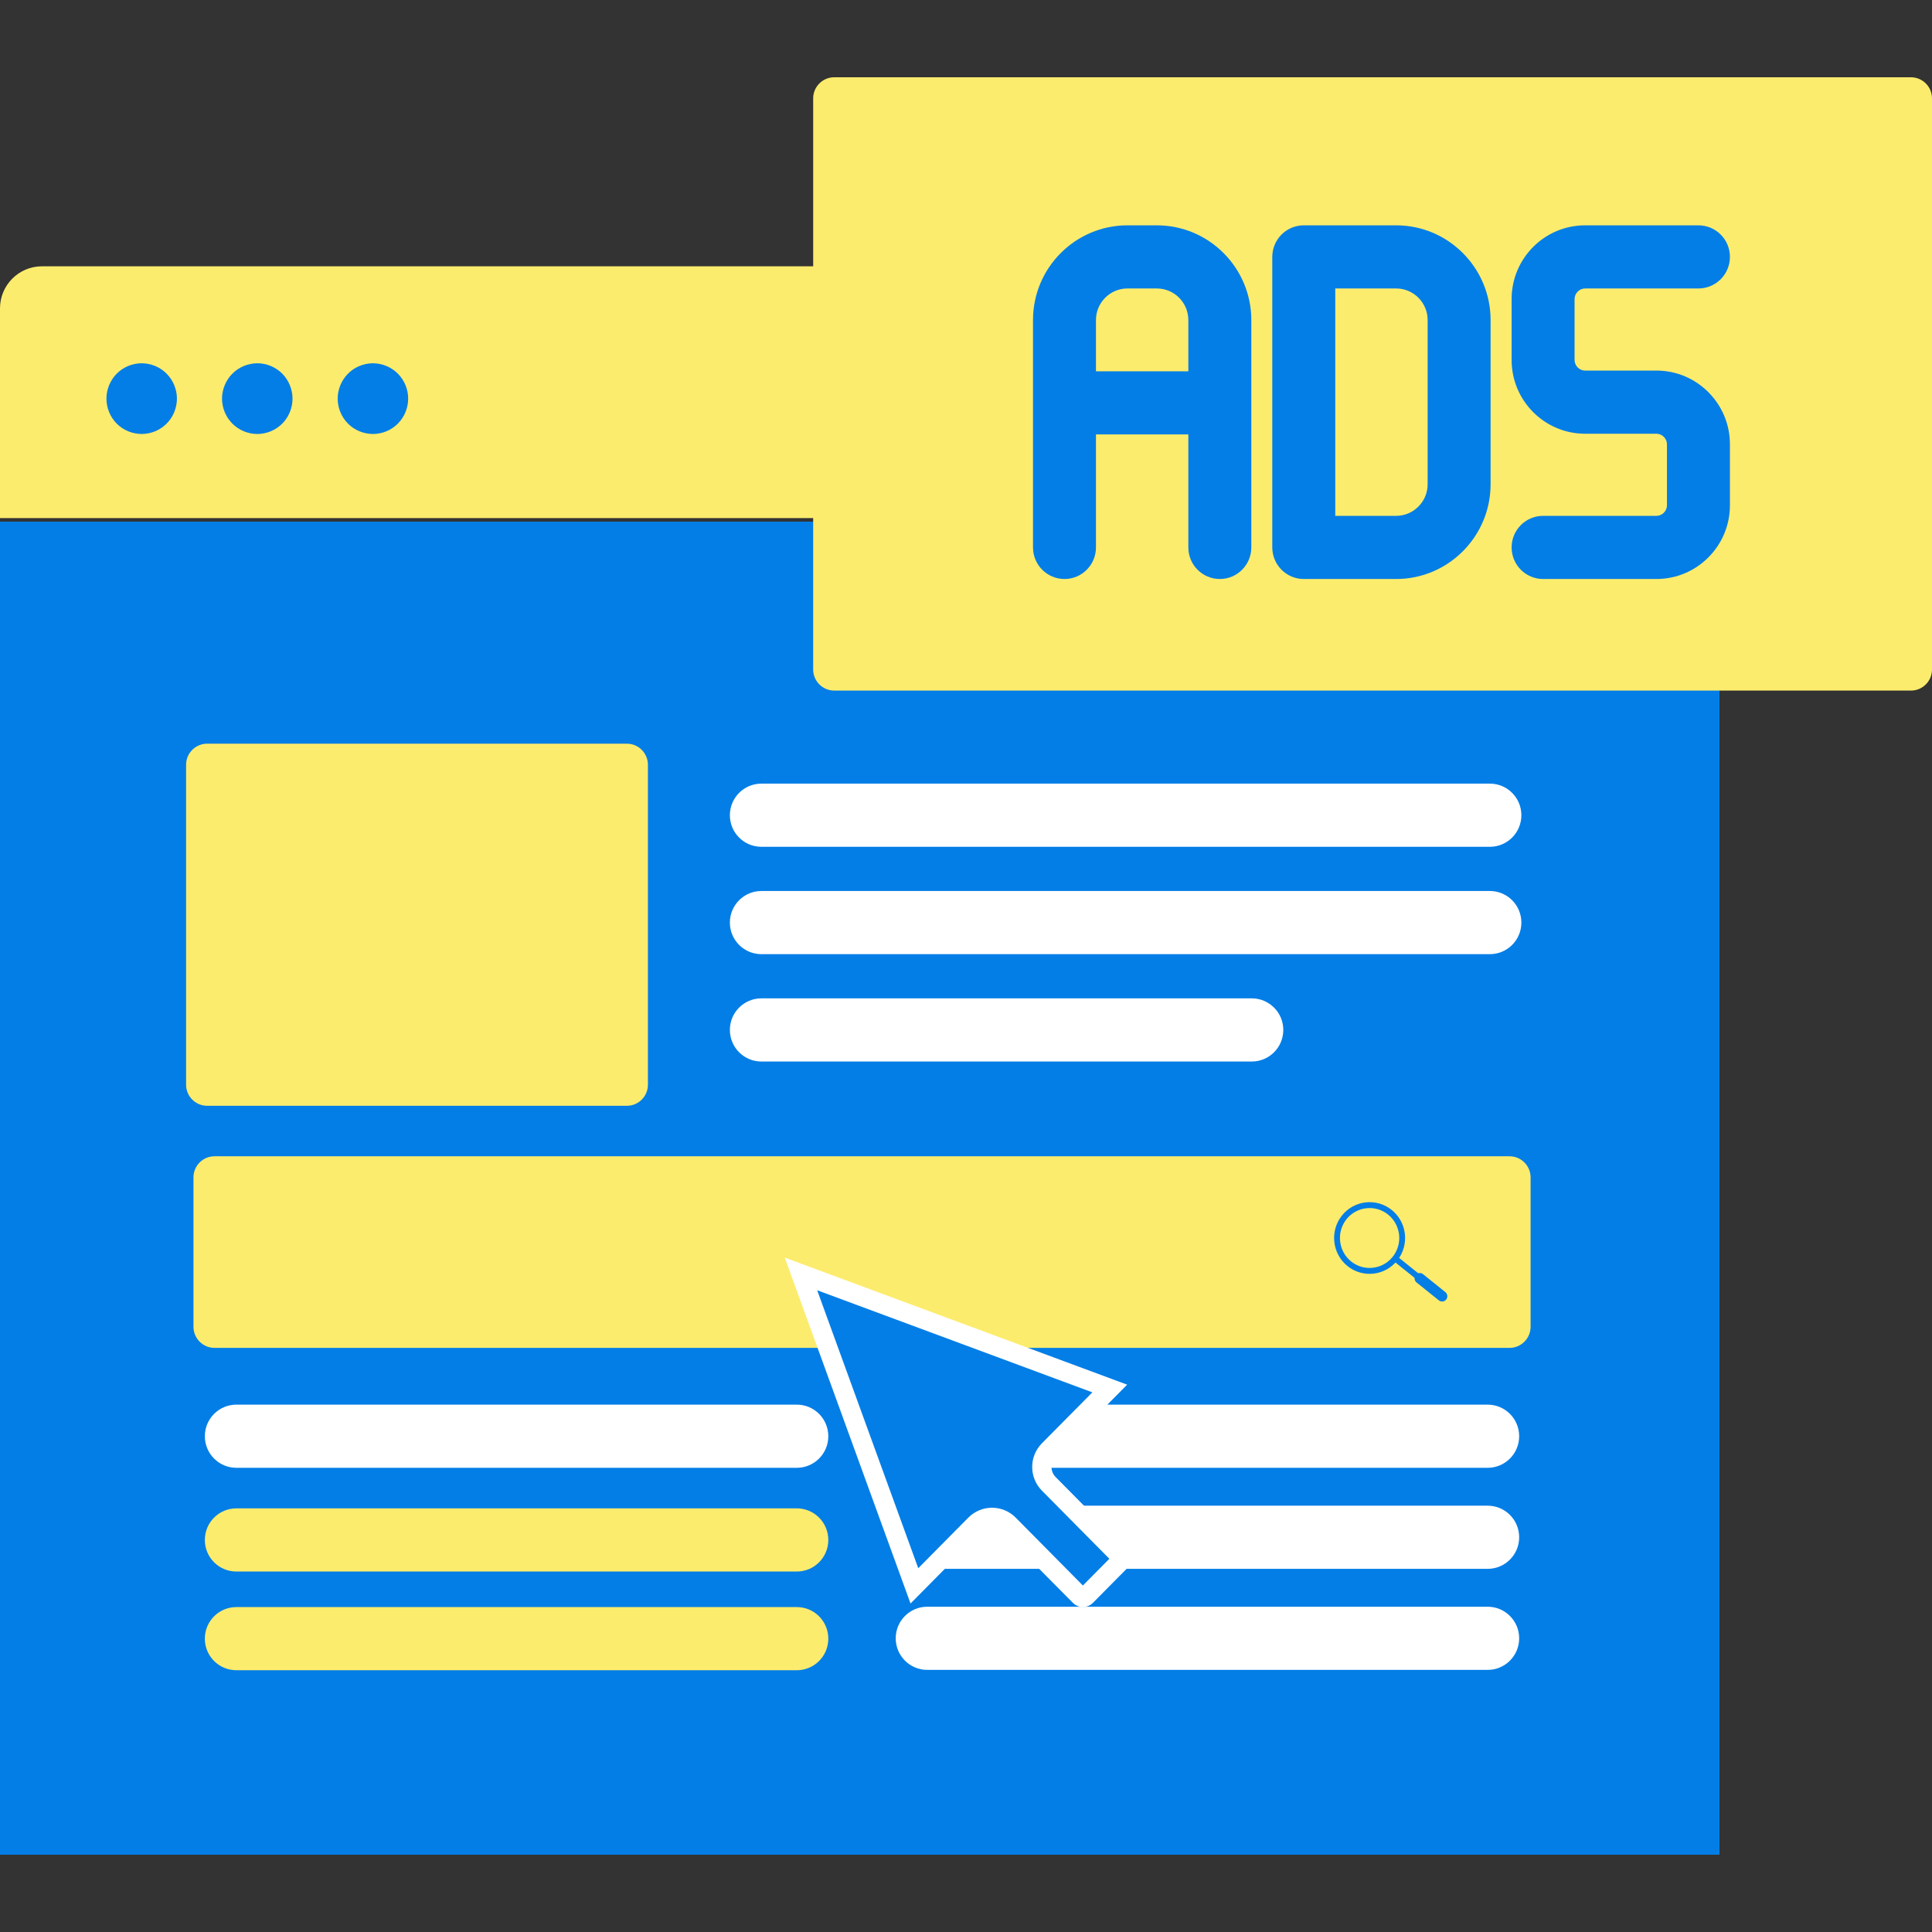
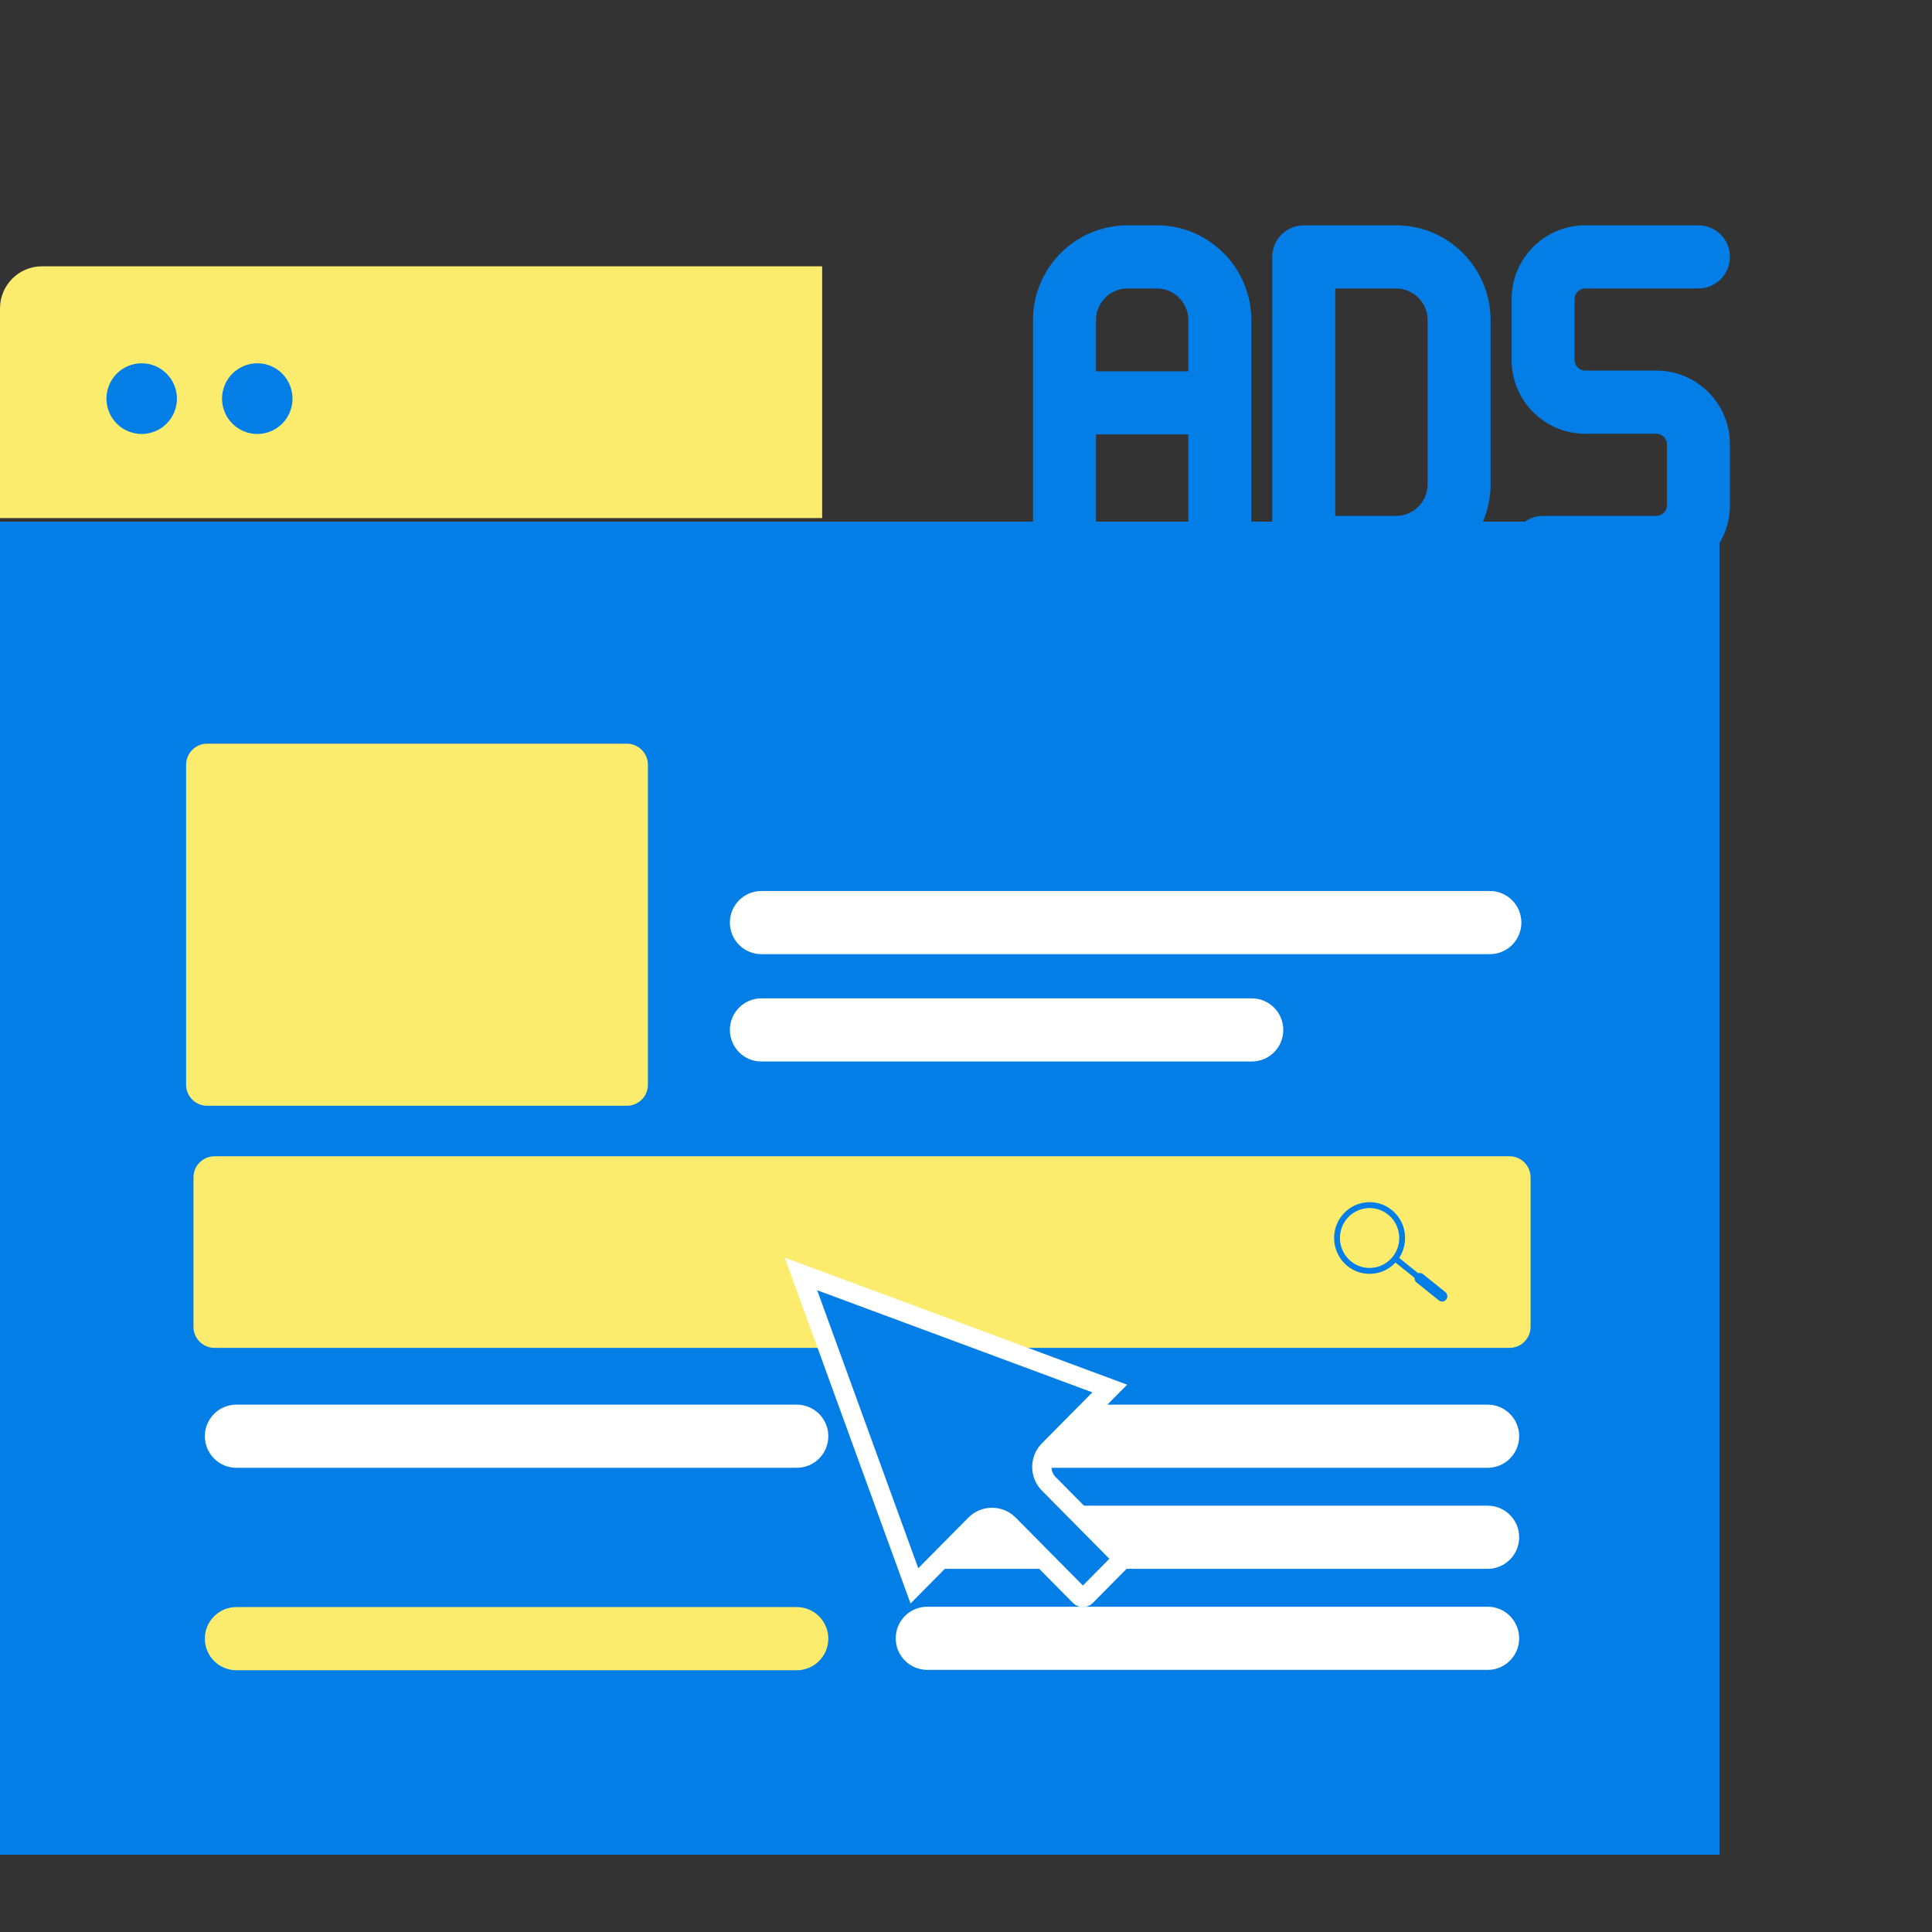
<svg xmlns="http://www.w3.org/2000/svg" width="100" height="100" viewBox="0 0 100 100" fill="none">
  <rect x="0" y="0" width="100" height="100" fill="#333333" stroke="none" />
  <rect y="27" width="89" height="69" fill="#037EE6" />
  <path d="M42.555 13.784H2.166C0.975 13.784 0 14.762 0 15.957V26.817H42.555V13.784V13.784Z" fill="#FCEC6D" />
  <path d="M7.334 22.463C6.852 22.463 6.382 22.268 6.042 21.928C5.704 21.587 5.509 21.116 5.509 20.633C5.509 20.152 5.704 19.681 6.042 19.34C6.382 18.998 6.852 18.803 7.334 18.803C7.813 18.803 8.285 18.998 8.623 19.34C8.964 19.681 9.158 20.152 9.158 20.633C9.158 21.116 8.964 21.587 8.623 21.928C8.285 22.268 7.813 22.463 7.334 22.463Z" fill="#037EE6" />
  <path d="M13.317 22.463C12.837 22.463 12.365 22.268 12.027 21.926C11.687 21.587 11.492 21.116 11.492 20.633C11.492 20.153 11.687 19.682 12.027 19.34C12.368 18.998 12.838 18.803 13.317 18.803C13.798 18.803 14.268 18.998 14.609 19.34C14.947 19.682 15.141 20.152 15.141 20.633C15.141 21.114 14.947 21.587 14.609 21.926C14.268 22.268 13.798 22.463 13.317 22.463Z" fill="#037EE6" />
-   <path d="M19.303 22.463C18.821 22.463 18.351 22.268 18.013 21.928C17.673 21.587 17.478 21.116 17.478 20.633C17.478 20.152 17.673 19.681 18.013 19.34C18.351 18.998 18.821 18.803 19.303 18.803C19.782 18.803 20.254 18.998 20.592 19.34C20.933 19.681 21.127 20.152 21.127 20.633C21.127 21.116 20.933 21.587 20.592 21.928C20.252 22.268 19.782 22.463 19.303 22.463Z" fill="#037EE6" />
-   <path d="M42.09 34.654C42.09 35.254 42.579 35.744 43.176 35.744H98.914C99.511 35.744 100 35.254 100 34.654V5.09C100 4.49 99.511 4 98.914 4H43.176C42.579 4 42.09 4.49 42.09 5.09V34.654Z" fill="#FCEC6D" />
-   <path d="M77.116 43.83H39.408C38.508 43.83 37.778 43.099 37.778 42.196C37.778 41.293 38.508 40.561 39.408 40.561H77.116C78.017 40.561 78.746 41.293 78.746 42.196C78.746 43.099 78.016 43.83 77.116 43.83Z" fill="white" />
  <path d="M77.116 49.387H39.408C38.508 49.387 37.778 48.655 37.778 47.752C37.778 46.85 38.508 46.118 39.408 46.118H77.116C78.017 46.118 78.746 46.85 78.746 47.752C78.746 48.655 78.016 49.387 77.116 49.387Z" fill="white" />
  <path d="M64.793 54.944H39.408C38.508 54.944 37.778 54.212 37.778 53.309C37.778 52.407 38.508 51.675 39.408 51.675H64.793C65.693 51.675 66.423 52.407 66.423 53.309C66.423 54.212 65.693 54.944 64.793 54.944Z" fill="white" />
  <path d="M41.243 75.973H12.233C11.332 75.973 10.603 75.241 10.603 74.338C10.603 73.436 11.332 72.704 12.233 72.704H41.243C42.143 72.704 42.873 73.436 42.873 74.338C42.873 75.241 42.143 75.973 41.243 75.973Z" fill="white" />
  <path d="M41.243 86.451H12.233C11.332 86.451 10.603 85.719 10.603 84.817C10.603 83.914 11.332 83.182 12.233 83.182H41.243C42.143 83.182 42.873 83.914 42.873 84.817C42.873 85.719 42.143 86.451 41.243 86.451Z" fill="#FCEC6D" />
-   <path d="M41.243 81.342H12.233C11.332 81.342 10.603 80.611 10.603 79.708C10.603 78.805 11.332 78.073 12.233 78.073H41.243C42.143 78.073 42.873 78.805 42.873 79.708C42.873 80.611 42.143 81.342 41.243 81.342Z" fill="#FCEC6D" />
  <path d="M77.002 86.433H47.992C47.092 86.433 46.362 85.701 46.362 84.798C46.362 83.896 47.092 83.164 47.992 83.164H77.002C77.902 83.164 78.632 83.896 78.632 84.798C78.632 85.701 77.902 86.433 77.002 86.433Z" fill="white" />
  <path d="M77.002 81.203H47.992C47.092 81.203 46.362 80.471 46.362 79.568C46.362 78.666 47.092 77.934 47.992 77.934H77.002C77.902 77.934 78.632 78.666 78.632 79.568C78.632 80.471 77.902 81.203 77.002 81.203Z" fill="white" />
  <path d="M77.002 75.973H47.992C47.092 75.973 46.362 75.241 46.362 74.338C46.362 73.436 47.092 72.704 47.992 72.704H77.002C77.902 72.704 78.632 73.436 78.632 74.338C78.632 75.241 77.902 75.973 77.002 75.973Z" fill="white" />
  <path d="M33.536 56.146C33.536 56.745 33.047 57.235 32.449 57.235H10.719C10.121 57.235 9.632 56.745 9.632 56.146V39.583C9.632 38.984 10.121 38.493 10.719 38.493H32.449C33.047 38.493 33.536 38.984 33.536 39.583V56.146Z" fill="#FCEC6D" />
  <path d="M79.223 68.676C79.223 69.275 78.734 69.766 78.137 69.766H11.1C10.503 69.766 10.014 69.275 10.014 68.676V60.939C10.014 60.34 10.503 59.849 11.1 59.849H78.137C78.734 59.849 79.223 60.34 79.223 60.939V68.676Z" fill="#FCEC6D" />
  <path d="M72.264 29.969H67.483C66.583 29.969 65.853 29.237 65.853 28.334V13.297C65.853 12.394 66.583 11.663 67.483 11.663H72.264C74.96 11.663 77.153 13.862 77.153 16.566V25.065C77.153 27.769 74.96 29.969 72.264 29.969ZM69.113 26.7H72.264C73.163 26.7 73.894 25.966 73.894 25.065V16.566C73.894 15.665 73.163 14.931 72.264 14.931H69.113V26.7Z" fill="#037EE6" />
  <path d="M85.738 29.969H79.871C78.97 29.969 78.241 29.237 78.241 28.334C78.241 27.431 78.97 26.7 79.871 26.7H85.738C86.032 26.7 86.281 26.45 86.281 26.155V22.995C86.281 22.7 86.032 22.45 85.738 22.45H82.044C79.947 22.45 78.241 20.739 78.241 18.636V15.476C78.241 13.374 79.947 11.663 82.044 11.663H87.911C88.811 11.663 89.541 12.394 89.541 13.297C89.541 14.2 88.811 14.931 87.911 14.931H82.044C81.749 14.931 81.5 15.181 81.5 15.476V18.636C81.5 18.932 81.749 19.181 82.044 19.181H85.738C87.835 19.181 89.541 20.892 89.541 22.995V26.155C89.541 28.258 87.835 29.969 85.738 29.969Z" fill="#037EE6" />
  <path d="M59.878 11.663H58.357C55.661 11.663 53.468 13.862 53.468 16.566V28.334C53.468 29.237 54.197 29.969 55.098 29.969C55.998 29.969 56.727 29.237 56.727 28.334V22.486H61.508V28.334C61.508 29.237 62.237 29.969 63.138 29.969C64.038 29.969 64.768 29.237 64.768 28.334V16.566C64.768 13.862 62.574 11.663 59.878 11.663ZM56.727 19.218V16.566C56.727 15.665 57.458 14.931 58.357 14.931H59.878C60.777 14.931 61.508 15.665 61.508 16.566V19.218H56.727Z" fill="#037EE6" />
  <path d="M41.458 65.939L57.441 71.869L54.283 75.059C54.283 75.059 54.283 75.059 54.283 75.059C53.807 75.54 53.807 76.321 54.283 76.802L57.958 80.514L57.958 80.514C58.048 80.605 58.048 80.759 57.958 80.85L57.958 80.85L56.21 82.616C56.122 82.704 55.979 82.704 55.892 82.616L52.216 78.903L52.216 78.903C51.738 78.42 50.956 78.42 50.477 78.903L50.477 78.903L47.329 82.084L41.458 65.939Z" fill="#037EE6" stroke="white" />
  <path d="M72.664 63.595C72.688 63.684 72.705 63.775 72.716 63.868C72.771 64.361 72.634 64.846 72.328 65.234C71.698 66.035 70.54 66.169 69.747 65.532C68.954 64.895 68.821 63.725 69.452 62.924C70.082 62.123 71.241 61.989 72.034 62.626C72.345 62.877 72.563 63.214 72.665 63.595L72.664 63.595ZM69.935 65.293C70.597 65.824 71.565 65.713 72.091 65.044C72.346 64.719 72.461 64.314 72.415 63.903C72.368 63.492 72.166 63.123 71.845 62.865C71.183 62.333 70.215 62.445 69.688 63.114C69.162 63.783 69.272 64.761 69.935 65.293Z" fill="#037EE6" />
  <path d="M72.303 65.017L72.115 65.256L74.078 66.833L74.266 66.594L72.303 65.017Z" fill="#037EE6" />
  <path d="M74.855 67.264C74.762 67.382 74.592 67.401 74.475 67.308L73.319 66.379C73.202 66.285 73.183 66.114 73.276 65.996C73.369 65.877 73.539 65.858 73.656 65.951L74.812 66.88C74.929 66.974 74.948 67.146 74.855 67.264Z" fill="#037EE6" />
</svg>